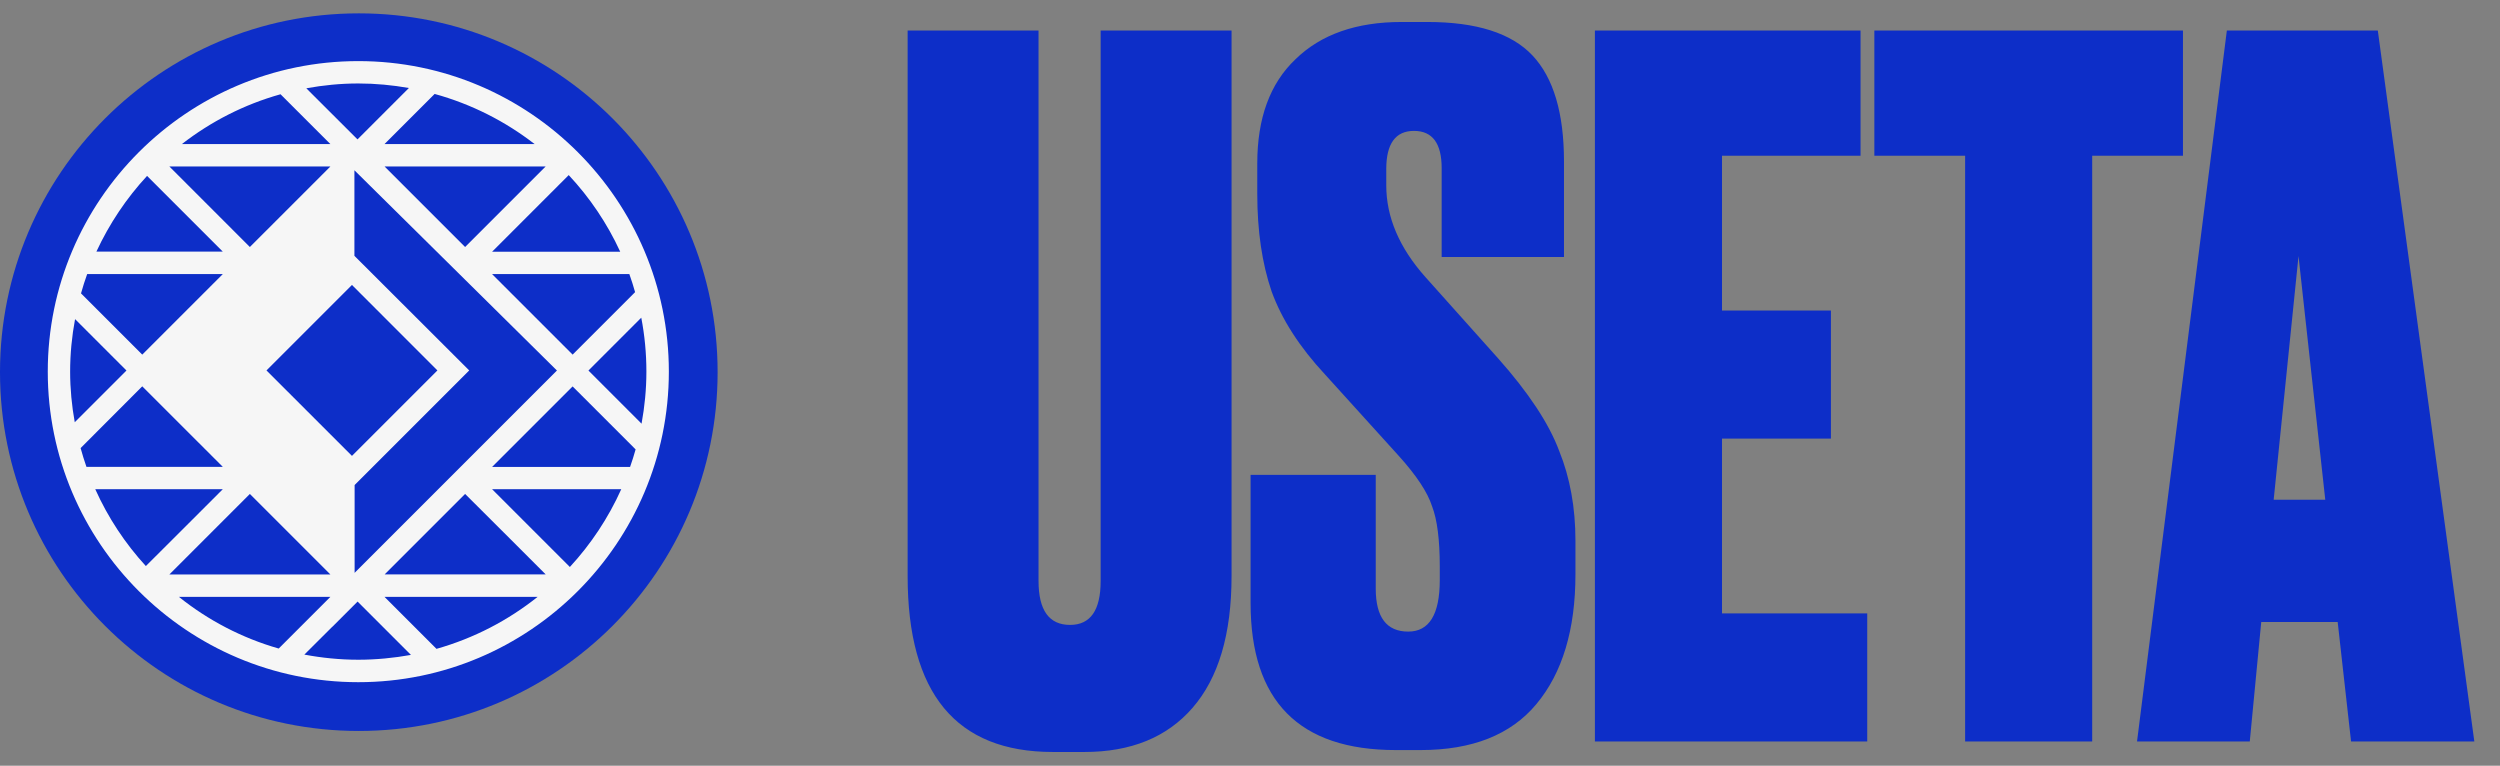
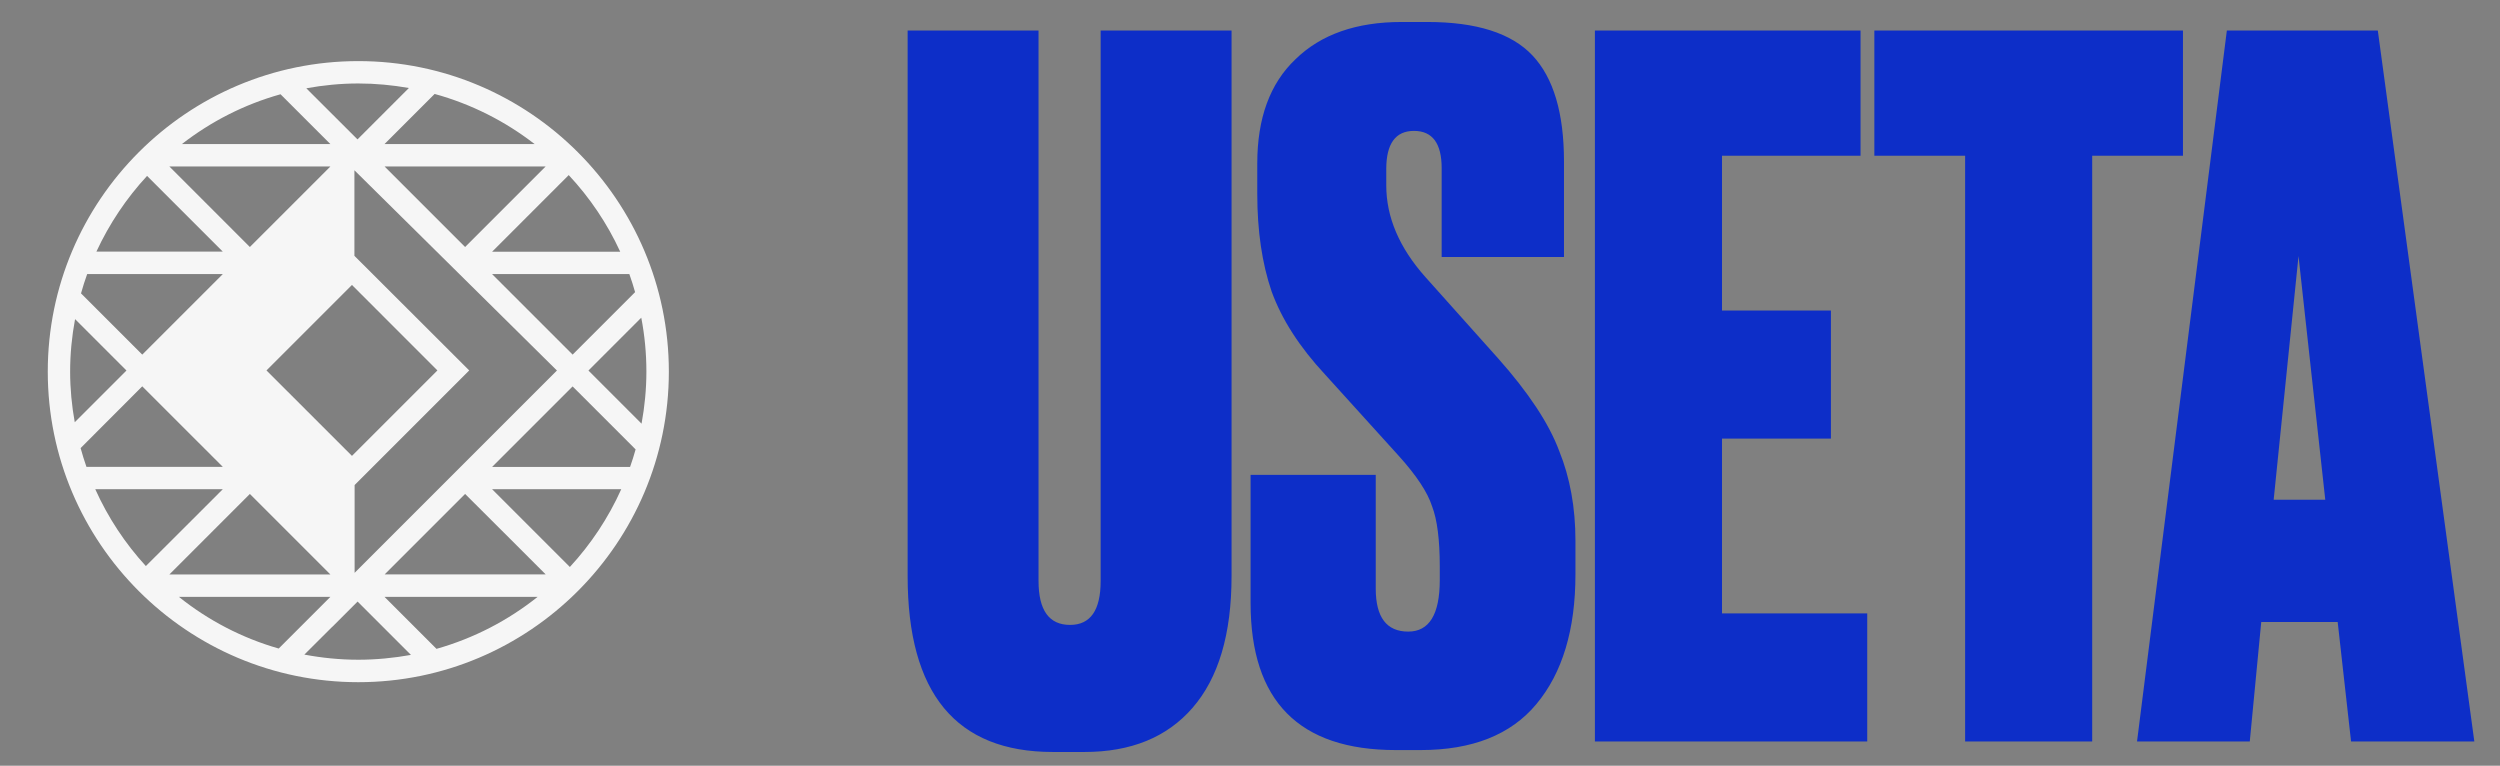
<svg xmlns="http://www.w3.org/2000/svg" width="111" height="34" viewBox="0 0 111 34" fill="none">
  <rect x="0" y="0" width="111" height="34" fill="#808080" stroke="none" />
-   <circle cx="15.931" cy="16.524" r="15.931" fill="#0D2EC8" />
  <path d="M2.121 16.501C2.121 24.104 8.307 30.289 15.909 30.289C23.511 30.289 29.697 24.104 29.697 16.501C29.697 8.899 23.511 2.713 15.909 2.713C8.307 2.713 2.121 8.899 2.121 16.501ZM28.7 16.501C28.7 17.289 28.622 18.059 28.485 18.811L26.131 16.456L26.135 16.451L26.131 16.447L28.472 14.105C28.622 14.88 28.7 15.681 28.7 16.501ZM15.909 29.292C15.089 29.292 14.287 29.21 13.513 29.064L14.752 27.83V27.834L15.877 26.709L17.913 28.745L18.246 29.078C17.485 29.214 16.706 29.292 15.909 29.292ZM3.114 16.501C3.114 15.704 3.192 14.925 3.333 14.169L3.579 14.415L5.615 16.451L3.579 18.487L3.319 18.747C3.187 18.018 3.114 17.267 3.114 16.501ZM24.728 16.451L15.745 25.434V21.535L20.833 16.447L15.736 11.359V7.56L24.728 16.451ZM19.421 16.447L15.627 20.241L11.832 16.447L15.627 12.652L19.421 16.447ZM7.519 25.507L11.094 21.931L13.13 23.967L14.67 25.507H7.519ZM20.651 21.931L22.687 23.962L24.227 25.502H17.08L20.651 21.931ZM22.687 8.931L20.651 10.967L17.075 7.391H24.227L22.687 8.931ZM13.13 8.931L11.094 10.967L7.519 7.391H14.67L13.13 8.931ZM6.53 7.81L8.352 9.632L9.892 11.172H4.28C4.854 9.933 5.615 8.799 6.53 7.81ZM9.892 12.17L8.352 13.709L6.316 15.745L3.597 13.026C3.679 12.734 3.77 12.447 3.87 12.17H9.892ZM6.316 17.153L8.352 19.189L9.892 20.728H3.838C3.743 20.455 3.656 20.177 3.579 19.895L6.316 17.153ZM9.892 21.721L8.352 23.261L6.476 25.133C5.556 24.131 4.795 22.979 4.23 21.721H9.892ZM14.67 26.5L13.13 28.039L12.374 28.795C10.739 28.326 9.236 27.538 7.942 26.5H14.67ZM17.071 26.5H23.871C22.559 27.547 21.038 28.34 19.38 28.809L17.071 26.5ZM25.302 25.174L21.849 21.721H27.584C27.01 22.997 26.235 24.163 25.302 25.174ZM21.853 20.728L25.424 17.157L27.461 19.193L28.221 19.954C28.148 20.218 28.066 20.473 27.975 20.733H21.853V20.728ZM27.461 13.709L25.424 15.745L25.352 15.672L21.849 12.17H27.943C28.039 12.434 28.121 12.698 28.198 12.971L27.461 13.709ZM21.849 11.177L25.251 7.774C26.185 8.772 26.959 9.919 27.538 11.177H21.849ZM17.071 6.398L19.298 4.171C20.933 4.622 22.436 5.387 23.739 6.398H17.071ZM17.909 4.153L15.873 6.189L13.6 3.92C14.347 3.784 15.121 3.706 15.909 3.706C16.674 3.706 17.426 3.779 18.155 3.907L17.909 4.153ZM13.13 4.859L14.67 6.398H8.074C9.364 5.396 10.844 4.636 12.456 4.185L13.13 4.859Z" fill="#F6F6F6" />
  <path d="M40.299 25.582V1.357H46.111V25.794C46.111 27.095 46.578 27.746 47.511 27.746C48.416 27.746 48.869 27.095 48.869 25.794V1.357H54.681V25.582C54.681 28.156 54.101 30.107 52.942 31.436C51.81 32.737 50.212 33.388 48.148 33.388H46.748C42.449 33.388 40.299 30.786 40.299 25.582ZM62.229 0.976H63.374C65.552 0.976 67.108 1.471 68.041 2.461C68.974 3.45 69.441 5.02 69.441 7.17V11.412H64.01V7.467C64.01 6.364 63.6 5.812 62.78 5.812C61.96 5.812 61.55 6.378 61.55 7.509V8.23C61.55 9.644 62.13 11.002 63.289 12.303L66.514 15.909C67.871 17.436 68.776 18.808 69.229 20.024C69.71 21.212 69.95 22.541 69.95 24.012V25.497C69.95 27.958 69.37 29.881 68.211 31.267C67.079 32.624 65.368 33.303 63.077 33.303H61.974C57.675 33.303 55.526 31.125 55.526 26.77V21.085H61.083V26.134C61.083 27.406 61.564 28.043 62.526 28.043C63.459 28.043 63.926 27.279 63.926 25.752V25.158C63.926 23.97 63.813 23.079 63.586 22.485C63.388 21.863 62.893 21.113 62.101 20.236L58.835 16.63C57.703 15.414 56.911 14.184 56.459 12.939C56.035 11.695 55.823 10.252 55.823 8.612V7.255C55.823 5.246 56.388 3.705 57.52 2.63C58.651 1.527 60.221 0.976 62.229 0.976ZM70.814 1.357H82.608V6.915H76.457V13.788H81.293V19.473H76.457V27.236H82.905V32.921H70.814V1.357ZM83.221 1.357H96.924V6.915H92.893V32.921H87.251V6.915H83.221V1.357ZM104.387 32.921L103.793 27.618H100.399L99.89 32.921H94.884L98.872 1.357H105.575L109.86 32.921H104.387ZM102.054 11.37L100.951 22.188H103.242L102.054 11.37Z" fill="#0D2EC8" />
</svg>